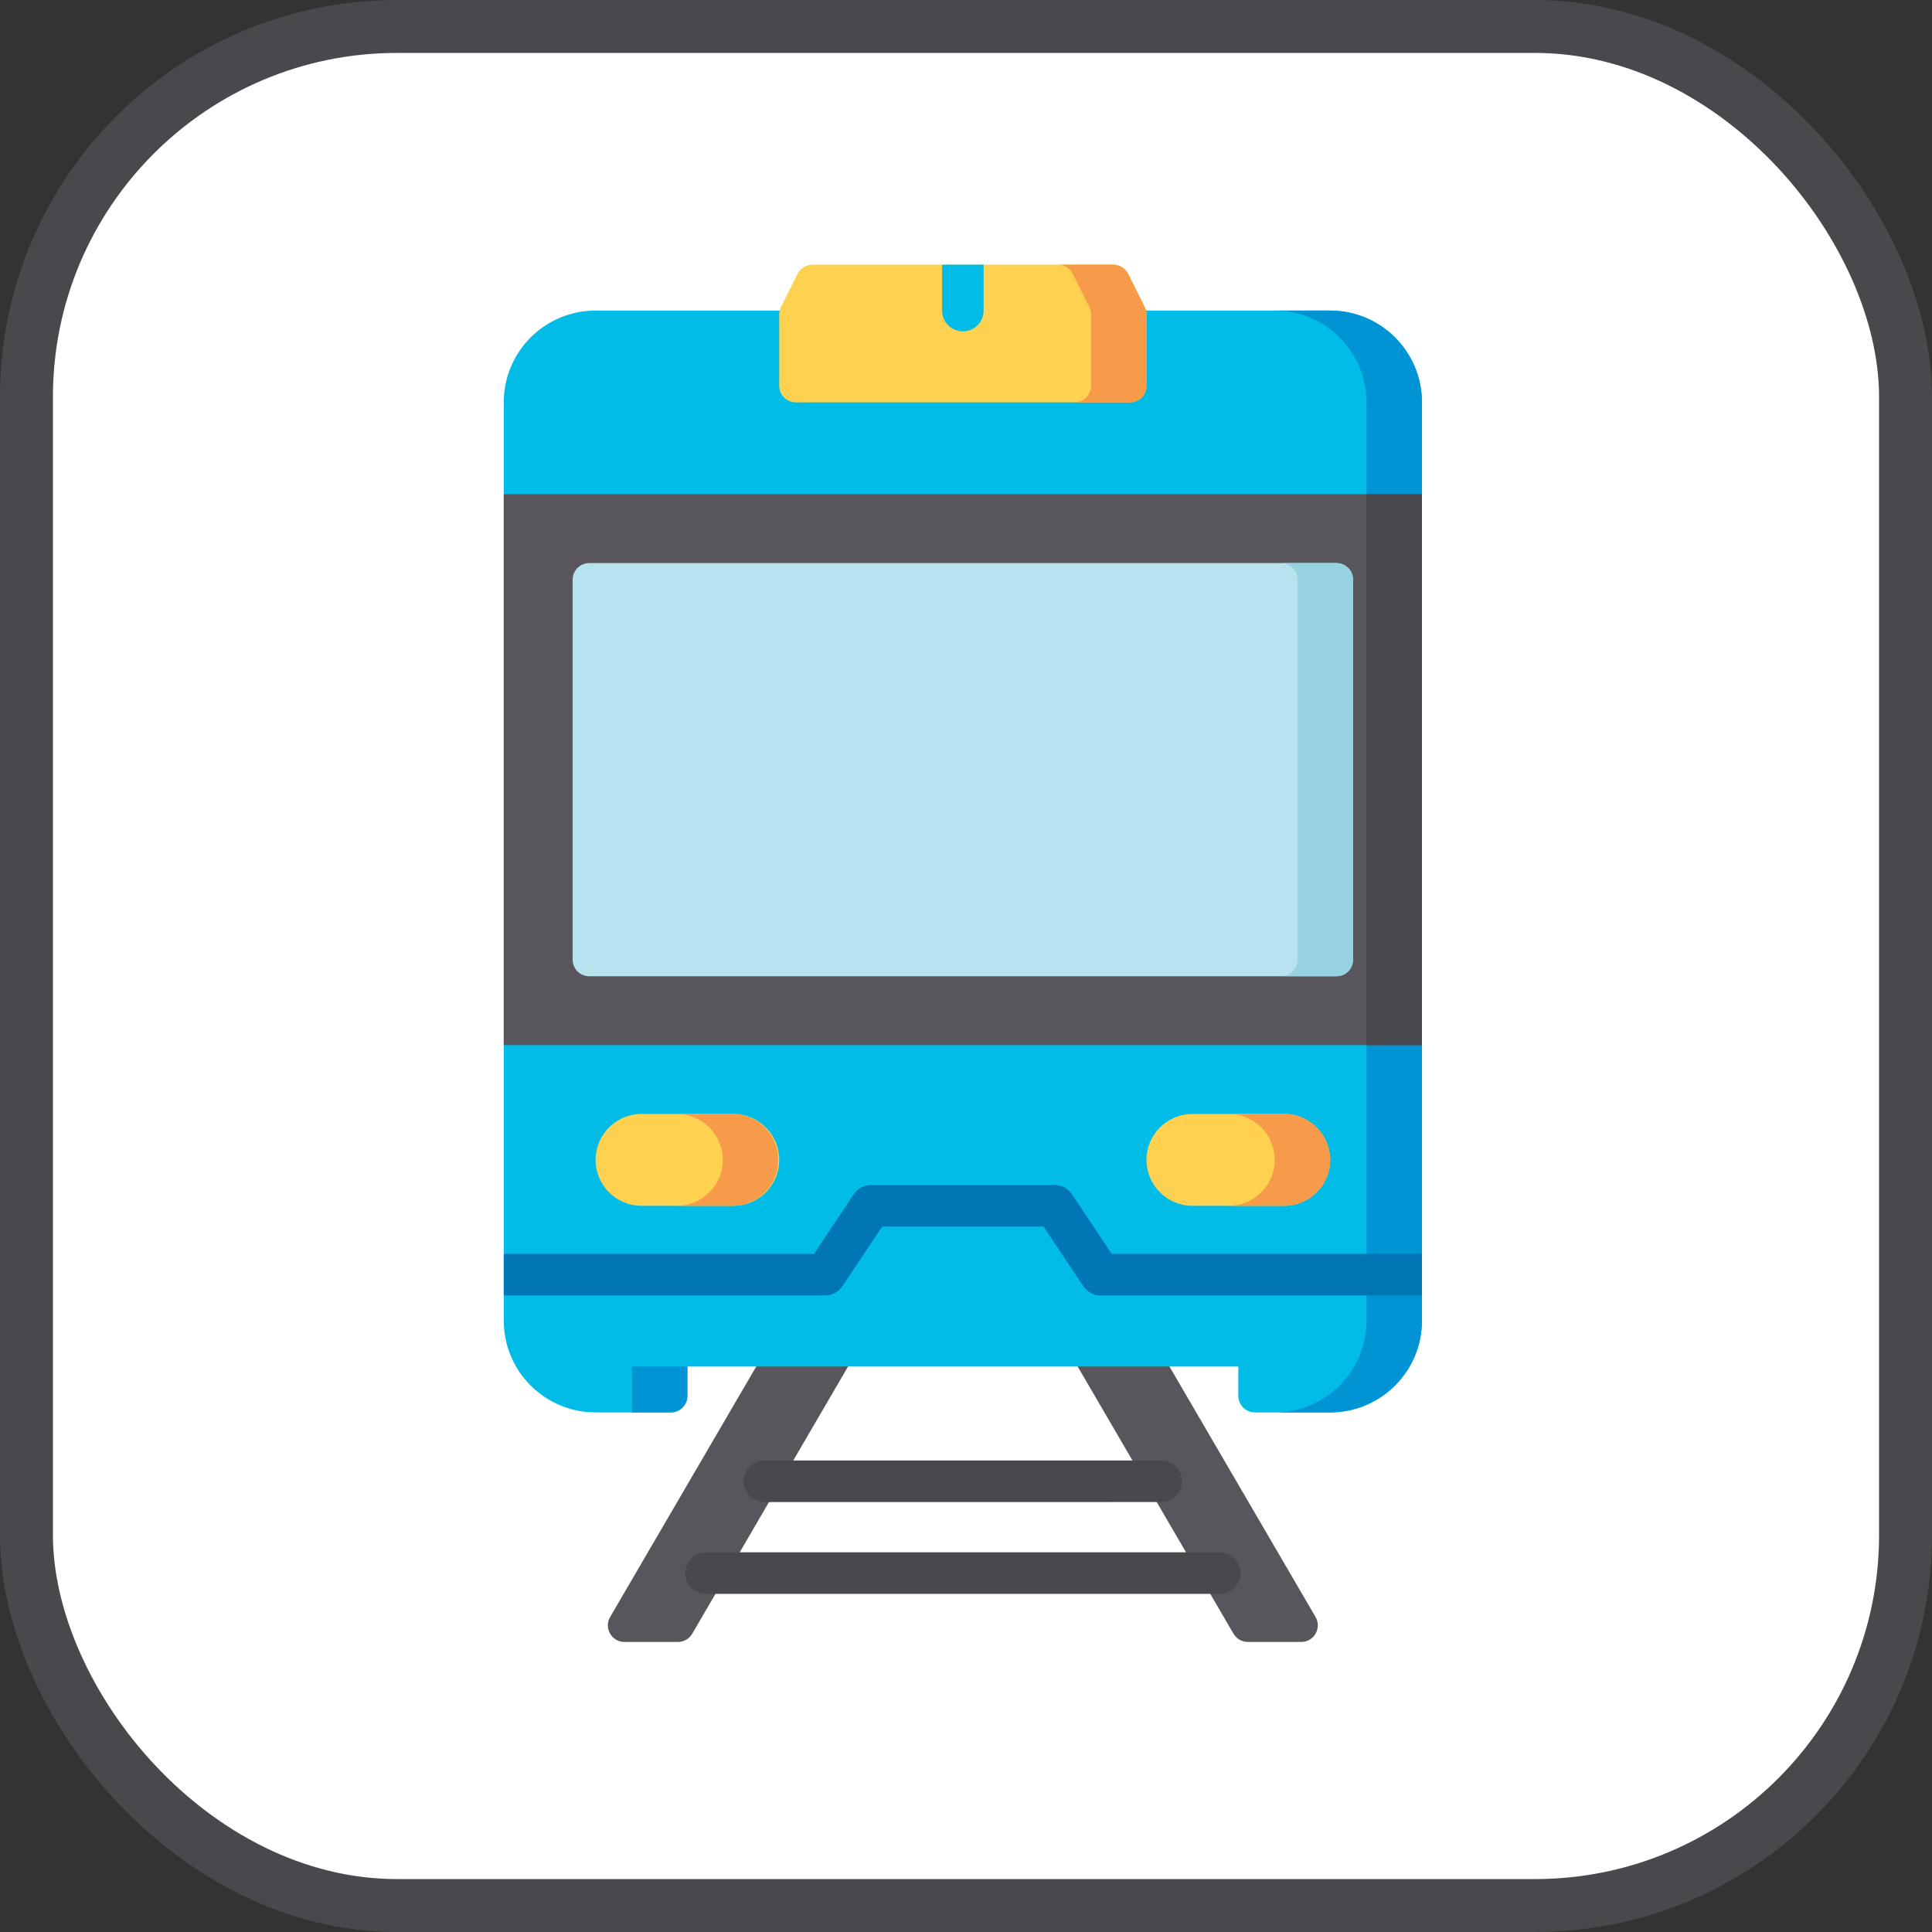
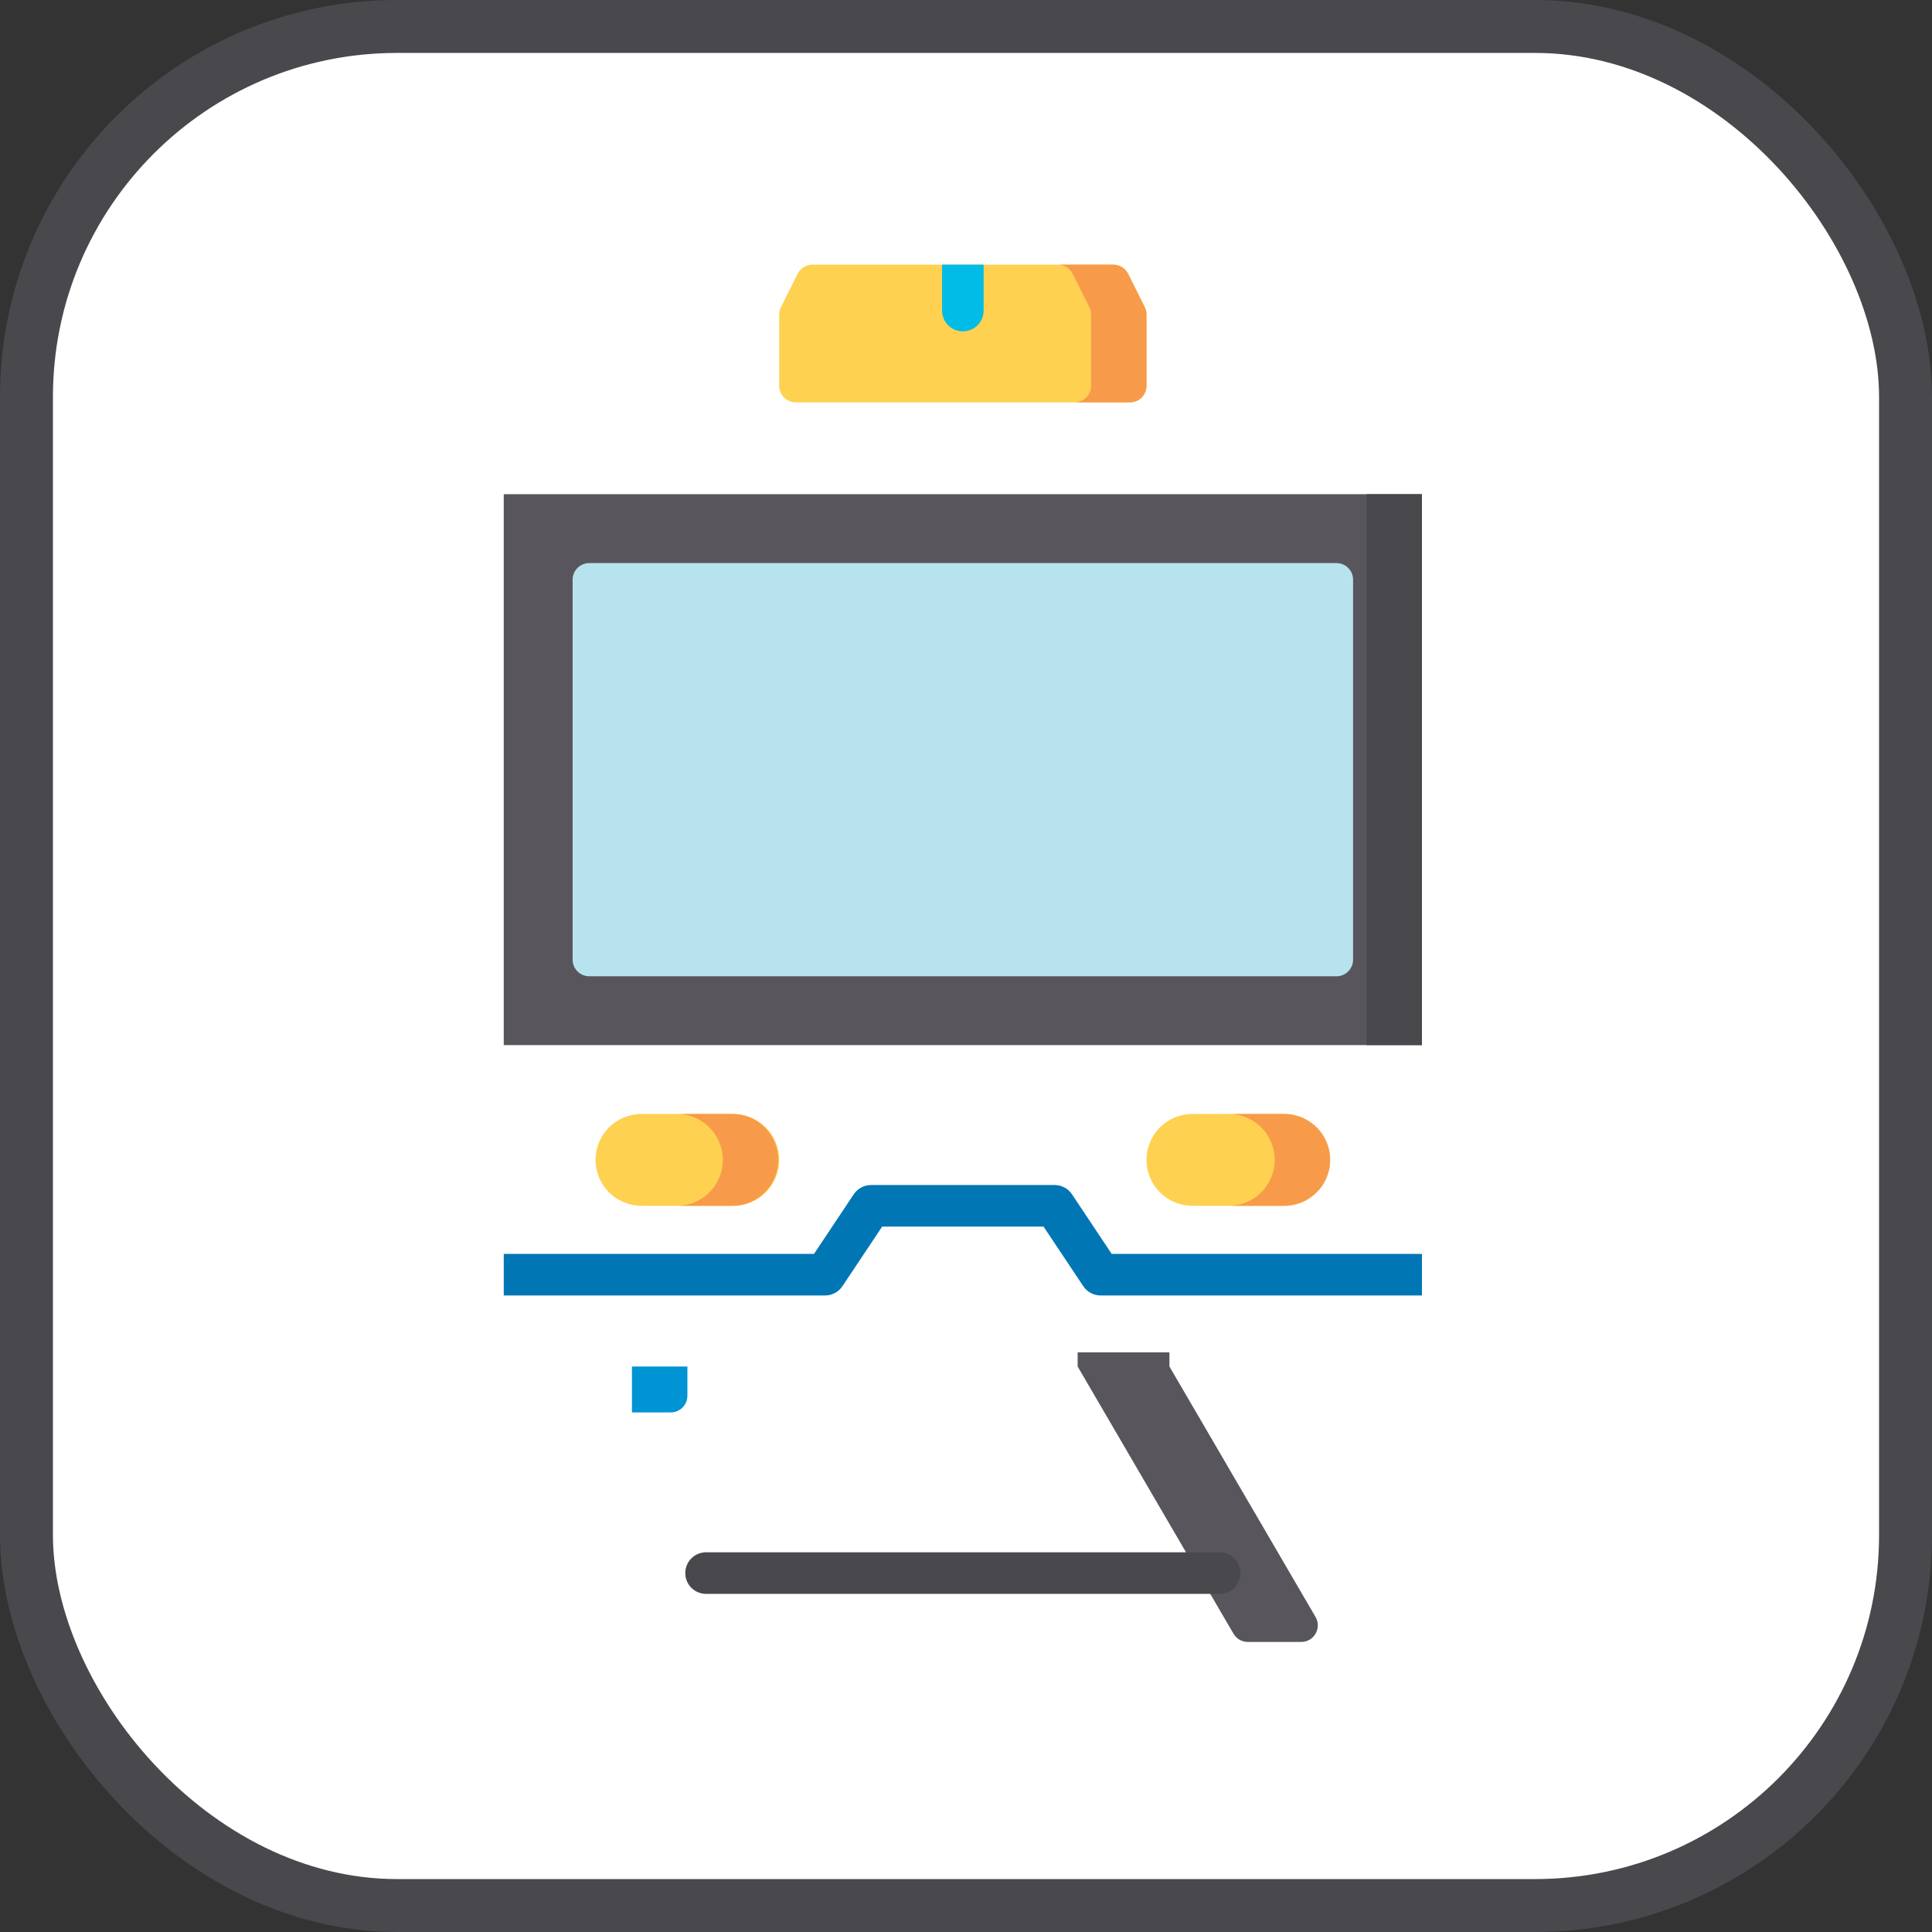
<svg xmlns="http://www.w3.org/2000/svg" width="800px" height="800px" viewBox="0 0 73 73" version="1.1">
  <rect x="0" y="0" width="73" height="73" fill="#333333" stroke="none" />
  <title>progressive-webapps/rendering-performance/rail-model</title>
  <desc>Created with Sketch.</desc>
  <defs>

</defs>
  <g id="progressive-webapps/rendering-performance/rail-model" stroke="none" stroke-width="1" fill="none" fill-rule="evenodd">
    <g id="container" transform="translate(2, 2)" fill="#FFFFFF" fill-rule="nonzero" stroke="#49484D" stroke-width="2">
      <rect id="mask" x="-1" y="-1" width="71" height="71" rx="14">

</rect>
    </g>
    <g id="train" transform="translate(19, 10)" fill-rule="nonzero">
      <g id="Group" transform="translate(3.964, 41.064)" fill="#58565C">
-         <path d="M9.08,0.569 L3.191,10.666 C3.078,10.859 2.871,10.977 2.648,10.977 L0.633,10.977 C0.148,10.977 -0.154,10.451 0.09,10.033 L5.611,0.569 L5.611,0.035 L9.08,0.035 L9.08,0.569 L9.08,0.569 Z" id="Shape">
- 
- </path>
        <path d="M21.223,0.569 L26.743,10.032 C26.987,10.451 26.685,10.977 26.2,10.977 L24.186,10.977 C23.962,10.977 23.756,10.858 23.643,10.665 L17.754,0.568 L17.754,0.035 L21.223,0.035 L21.223,0.569 Z" id="Shape">

</path>
      </g>
      <g id="Group" transform="translate(6.81, 45.129)" fill="#49484D">
-         <path d="M3.077,1.626 L18.065,1.625 C18.499,1.625 18.851,1.274 18.851,0.84 C18.851,0.406 18.499,0.055 18.065,0.055 L3.077,0.055 C2.643,0.055 2.292,0.407 2.292,0.84 C2.292,1.274 2.643,1.626 3.077,1.626 Z" id="Shape">
- 
- </path>
        <path d="M20.274,3.524 L0.868,3.524 C0.434,3.524 0.083,3.876 0.083,4.31 C0.083,4.744 0.434,5.095 0.868,5.095 L20.274,5.095 C20.708,5.095 21.059,4.743 21.059,4.31 C21.059,3.876 20.708,3.524 20.274,3.524 Z" id="Shape">

</path>
      </g>
-       <path d="M3.503,1.735 C1.587,1.735 0.034,3.288 0.034,5.204 L0.034,39.898 C0.034,41.814 1.587,43.367 3.503,43.367 L6.345,43.367 C6.692,43.367 6.973,43.086 6.973,42.739 L6.973,41.633 L27.789,41.633 L27.789,42.739 C27.789,43.086 28.07,43.367 28.418,43.367 L31.259,43.367 C33.175,43.367 34.728,41.814 34.728,39.898 L34.728,5.204 C34.728,3.288 33.175,1.734 31.259,1.734 L3.503,1.734 L3.503,1.735 Z" id="Shape" fill="#00BCE7">
- 
- </path>
      <g id="Group" transform="translate(4.777, 1.728)" fill="#0094D4">
        <path d="M0.101,41.639 L1.567,41.639 C1.914,41.639 2.196,41.358 2.196,41.011 L2.196,39.905 L0.101,39.905 L0.101,41.639 Z" id="Shape">
- 
- </path>
-         <path d="M26.481,0.007 L24.387,0.007 C26.303,0.007 27.856,1.56 27.856,3.476 L27.856,38.17 C27.856,40.086 26.303,41.639 24.387,41.639 L26.481,41.639 C28.397,41.639 29.951,40.086 29.951,38.17 L29.951,3.476 C29.951,1.56 28.397,0.007 26.481,0.007 Z" id="Shape">

</path>
      </g>
      <rect id="Rectangle-path" fill="#58565C" x="0.034" y="8.673" width="34.694" height="20.816">

</rect>
      <path d="M31.498,26.888 L3.264,26.888 C2.917,26.888 2.636,26.607 2.636,26.26 L2.636,11.904 C2.636,11.557 2.917,11.276 3.264,11.276 L31.498,11.276 C31.845,11.276 32.126,11.557 32.126,11.904 L32.126,26.26 C32.126,26.607 31.845,26.888 31.498,26.888 Z" id="Shape" fill="#B6E3EE">

</path>
      <g id="Group" transform="translate(3.456, 32.017)" fill="#FFD151">
        <path d="M5.252,3.544 C6.21,3.544 6.986,2.767 6.986,1.809 C6.986,0.851 6.21,0.074 5.252,0.074 L1.782,0.074 C0.824,0.074 0.047,0.851 0.047,1.809 C0.047,2.767 0.824,3.544 1.782,3.544 L5.252,3.544 Z" id="Shape">

</path>
        <path d="M26.068,3.544 C27.026,3.544 27.803,2.767 27.803,1.809 C27.803,0.851 27.026,0.074 26.068,0.074 L22.599,0.074 C21.641,0.074 20.864,0.851 20.864,1.809 C20.864,2.767 21.641,3.544 22.599,3.544 L26.068,3.544 Z" id="Shape">

</path>
      </g>
      <rect id="Rectangle-path" fill="#49484D" x="32.634" y="8.673" width="2.094" height="20.816">

</rect>
      <path d="M11.698,0 L23.064,0 C23.302,0 23.52,0.134 23.626,0.347 L24.253,1.602 C24.297,1.689 24.32,1.785 24.32,1.883 L24.32,4.576 C24.32,4.923 24.039,5.204 23.692,5.204 L11.07,5.204 C10.723,5.204 10.442,4.923 10.442,4.576 L10.442,1.883 C10.442,1.785 10.465,1.689 10.509,1.602 L11.136,0.347 C11.242,0.134 11.46,0 11.698,0 Z" id="Shape" fill="#FFD151">

</path>
      <path d="M24.253,1.602 L23.626,0.347 C23.52,0.134 23.302,0 23.064,0 L20.97,0 C21.208,0 21.425,0.134 21.532,0.347 L22.159,1.602 C22.203,1.689 22.226,1.785 22.226,1.883 L22.226,4.576 C22.226,4.923 21.944,5.204 21.597,5.204 L23.692,5.204 C24.039,5.204 24.32,4.923 24.32,4.576 L24.32,1.883 C24.32,1.785 24.297,1.689 24.253,1.602 Z" id="Shape" fill="#F79B4A">

</path>
      <path d="M17.381,2.52 C17.815,2.52 18.166,2.168 18.166,1.735 L18.166,0 L16.595,0 L16.595,1.734 C16.596,2.168 16.947,2.52 17.381,2.52 Z" id="Shape" fill="#00BCE7">

</path>
-       <path d="M31.498,11.276 L29.403,11.276 C29.75,11.276 30.032,11.557 30.032,11.904 L30.032,26.26 C30.032,26.607 29.75,26.888 29.403,26.888 L31.498,26.888 C31.845,26.888 32.126,26.607 32.126,26.26 L32.126,11.904 C32.126,11.557 31.845,11.276 31.498,11.276 Z" id="Shape" fill="#96D2E0">
- 
- </path>
      <g id="Group" transform="translate(6.505, 32.017)" fill="#F79B4A">
        <path d="M23.019,0.074 L20.924,0.074 C21.882,0.074 22.659,0.851 22.659,1.809 C22.659,2.767 21.882,3.544 20.924,3.544 L23.019,3.544 C23.977,3.544 24.754,2.767 24.754,1.809 C24.754,0.851 23.977,0.074 23.019,0.074 Z" id="Shape">

</path>
        <path d="M2.165,0.074 L0.071,0.074 C1.029,0.074 1.806,0.851 1.806,1.809 C1.806,2.767 1.029,3.544 0.071,3.544 L2.165,3.544 C3.123,3.544 3.9,2.767 3.9,1.809 C3.9,0.851 3.124,0.074 2.165,0.074 Z" id="Shape">

</path>
      </g>
      <path d="M34.728,38.949 L34.728,37.378 L23.005,37.378 L21.504,35.126 C21.358,34.907 21.113,34.776 20.85,34.776 L13.911,34.776 C13.649,34.776 13.404,34.907 13.258,35.126 L11.757,37.378 L0.034,37.378 L0.034,38.948 L12.177,38.949 C12.44,38.949 12.685,38.817 12.83,38.599 L14.332,36.347 L20.43,36.347 L21.932,38.599 C22.077,38.817 22.323,38.949 22.585,38.949 L34.728,38.949 L34.728,38.949 Z" id="Shape" fill="#0076B5">

</path>
    </g>
  </g>
</svg>